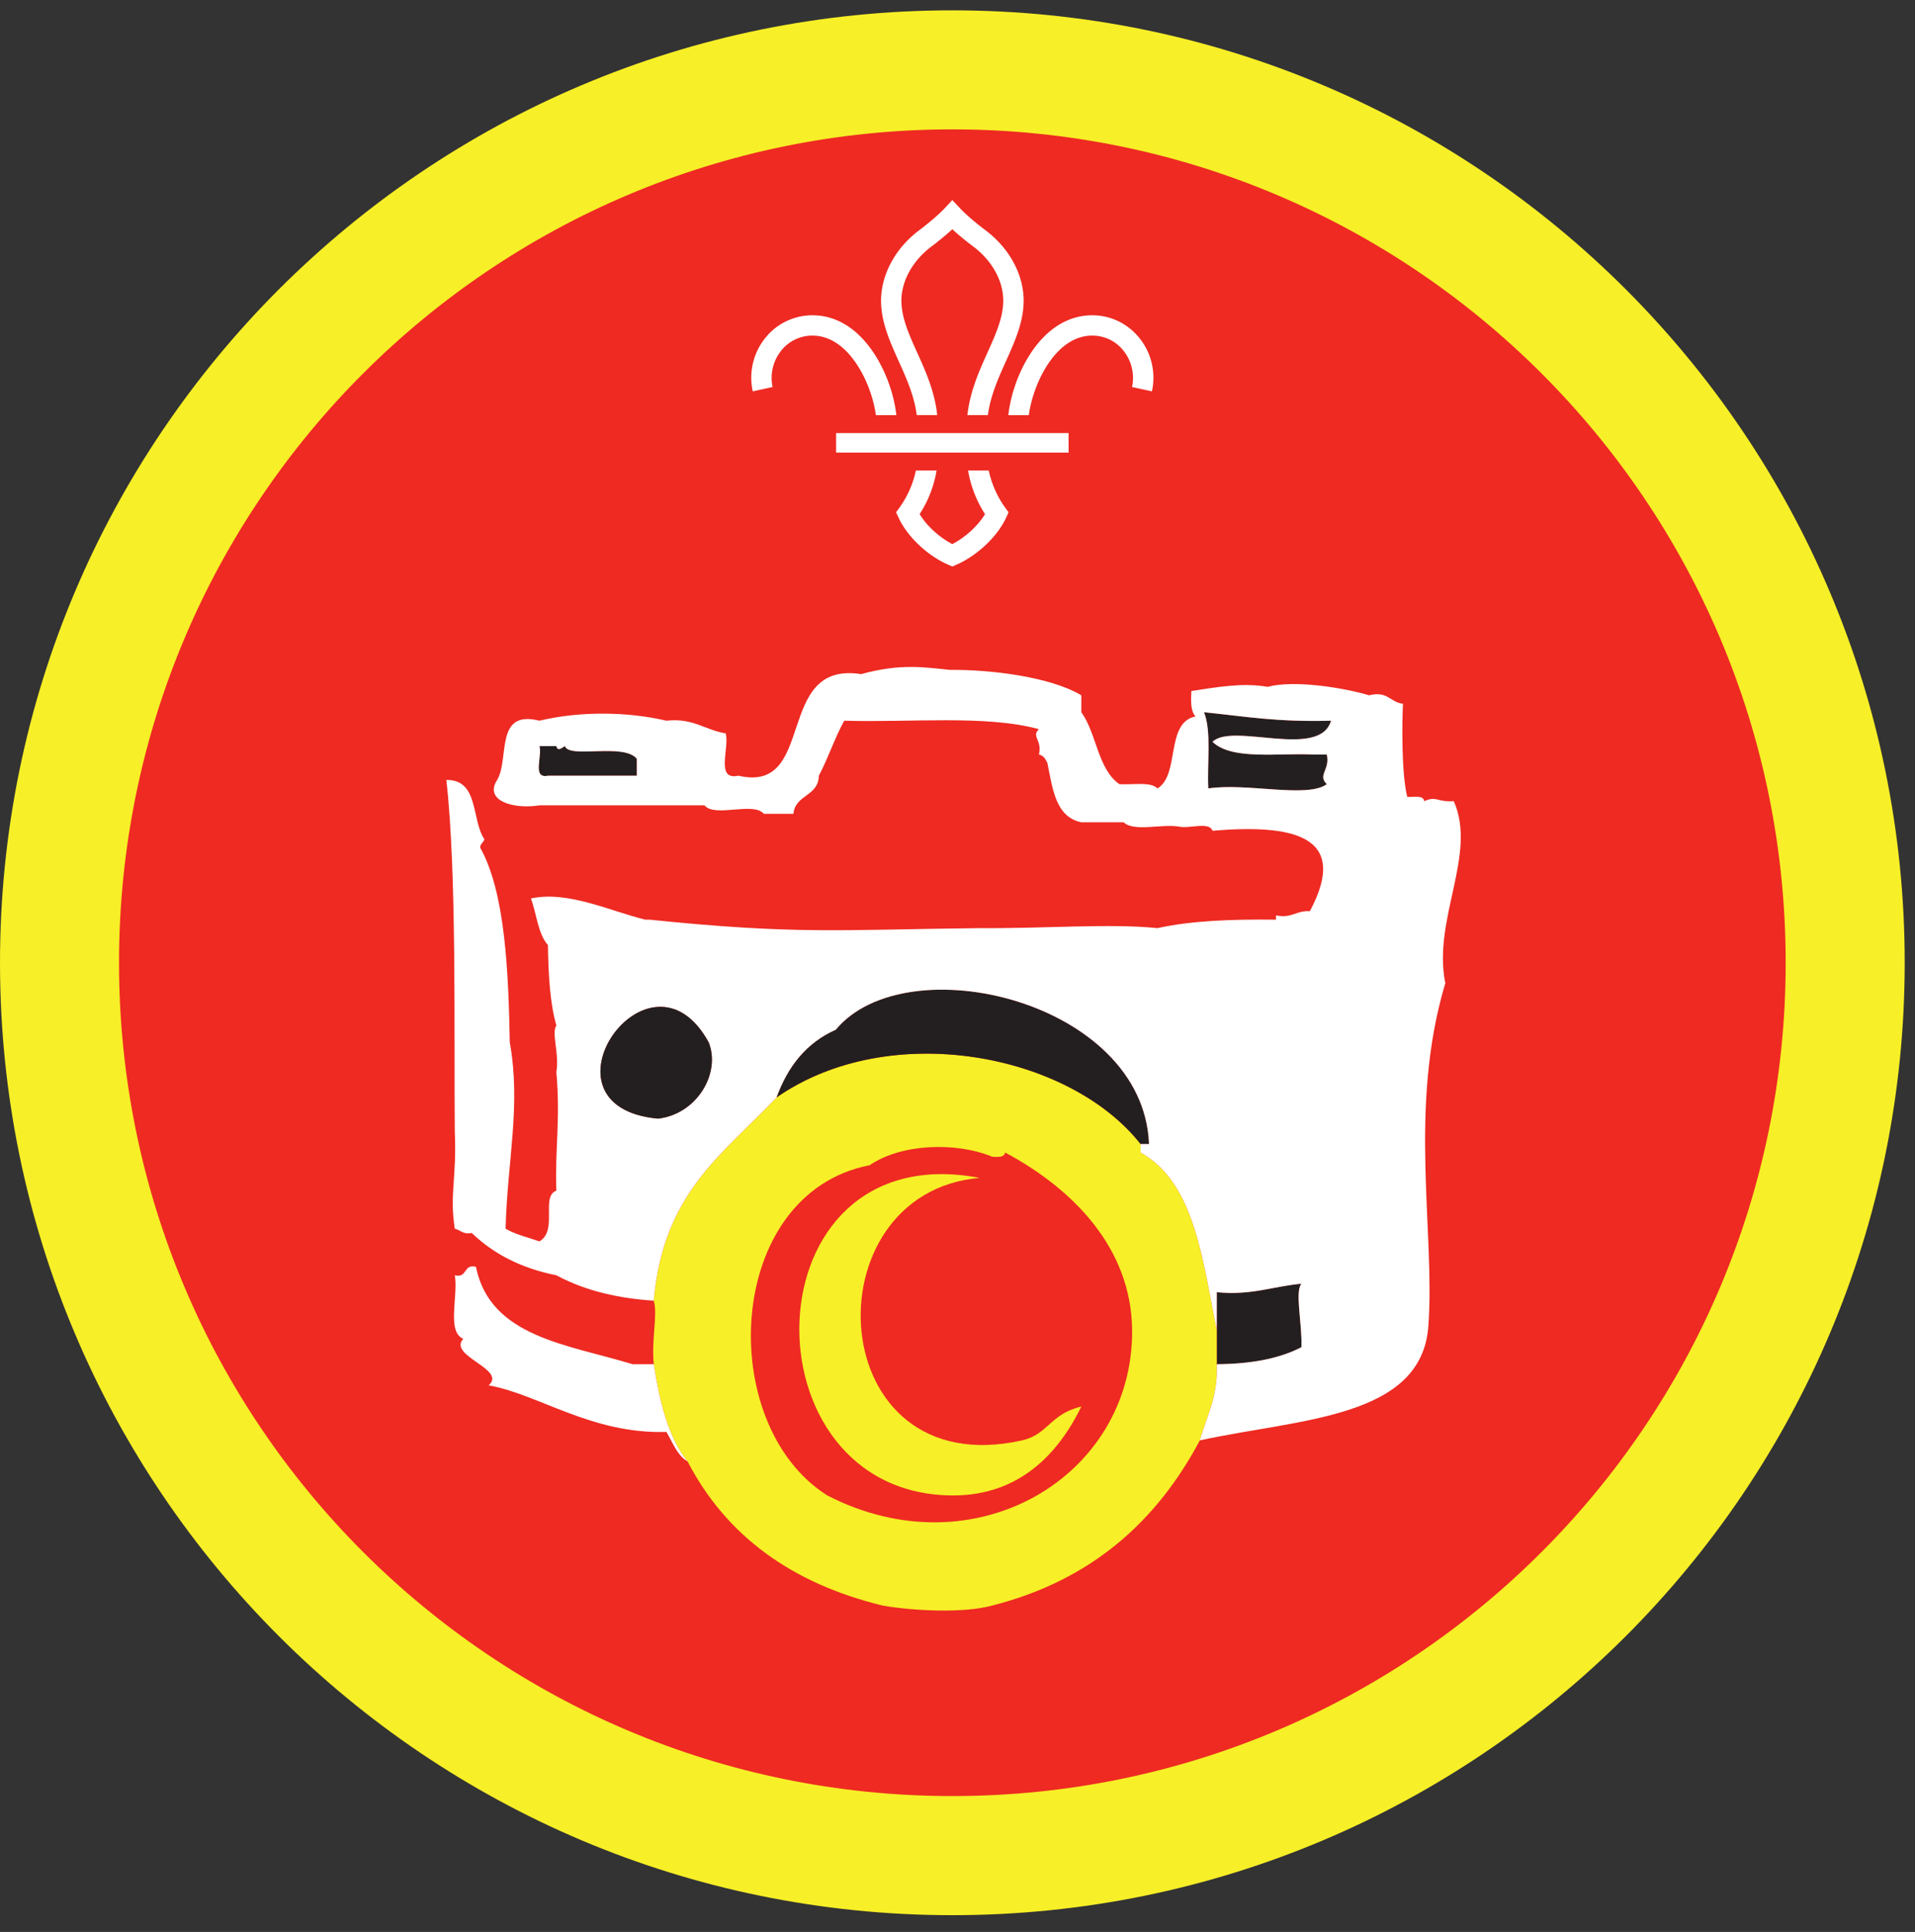
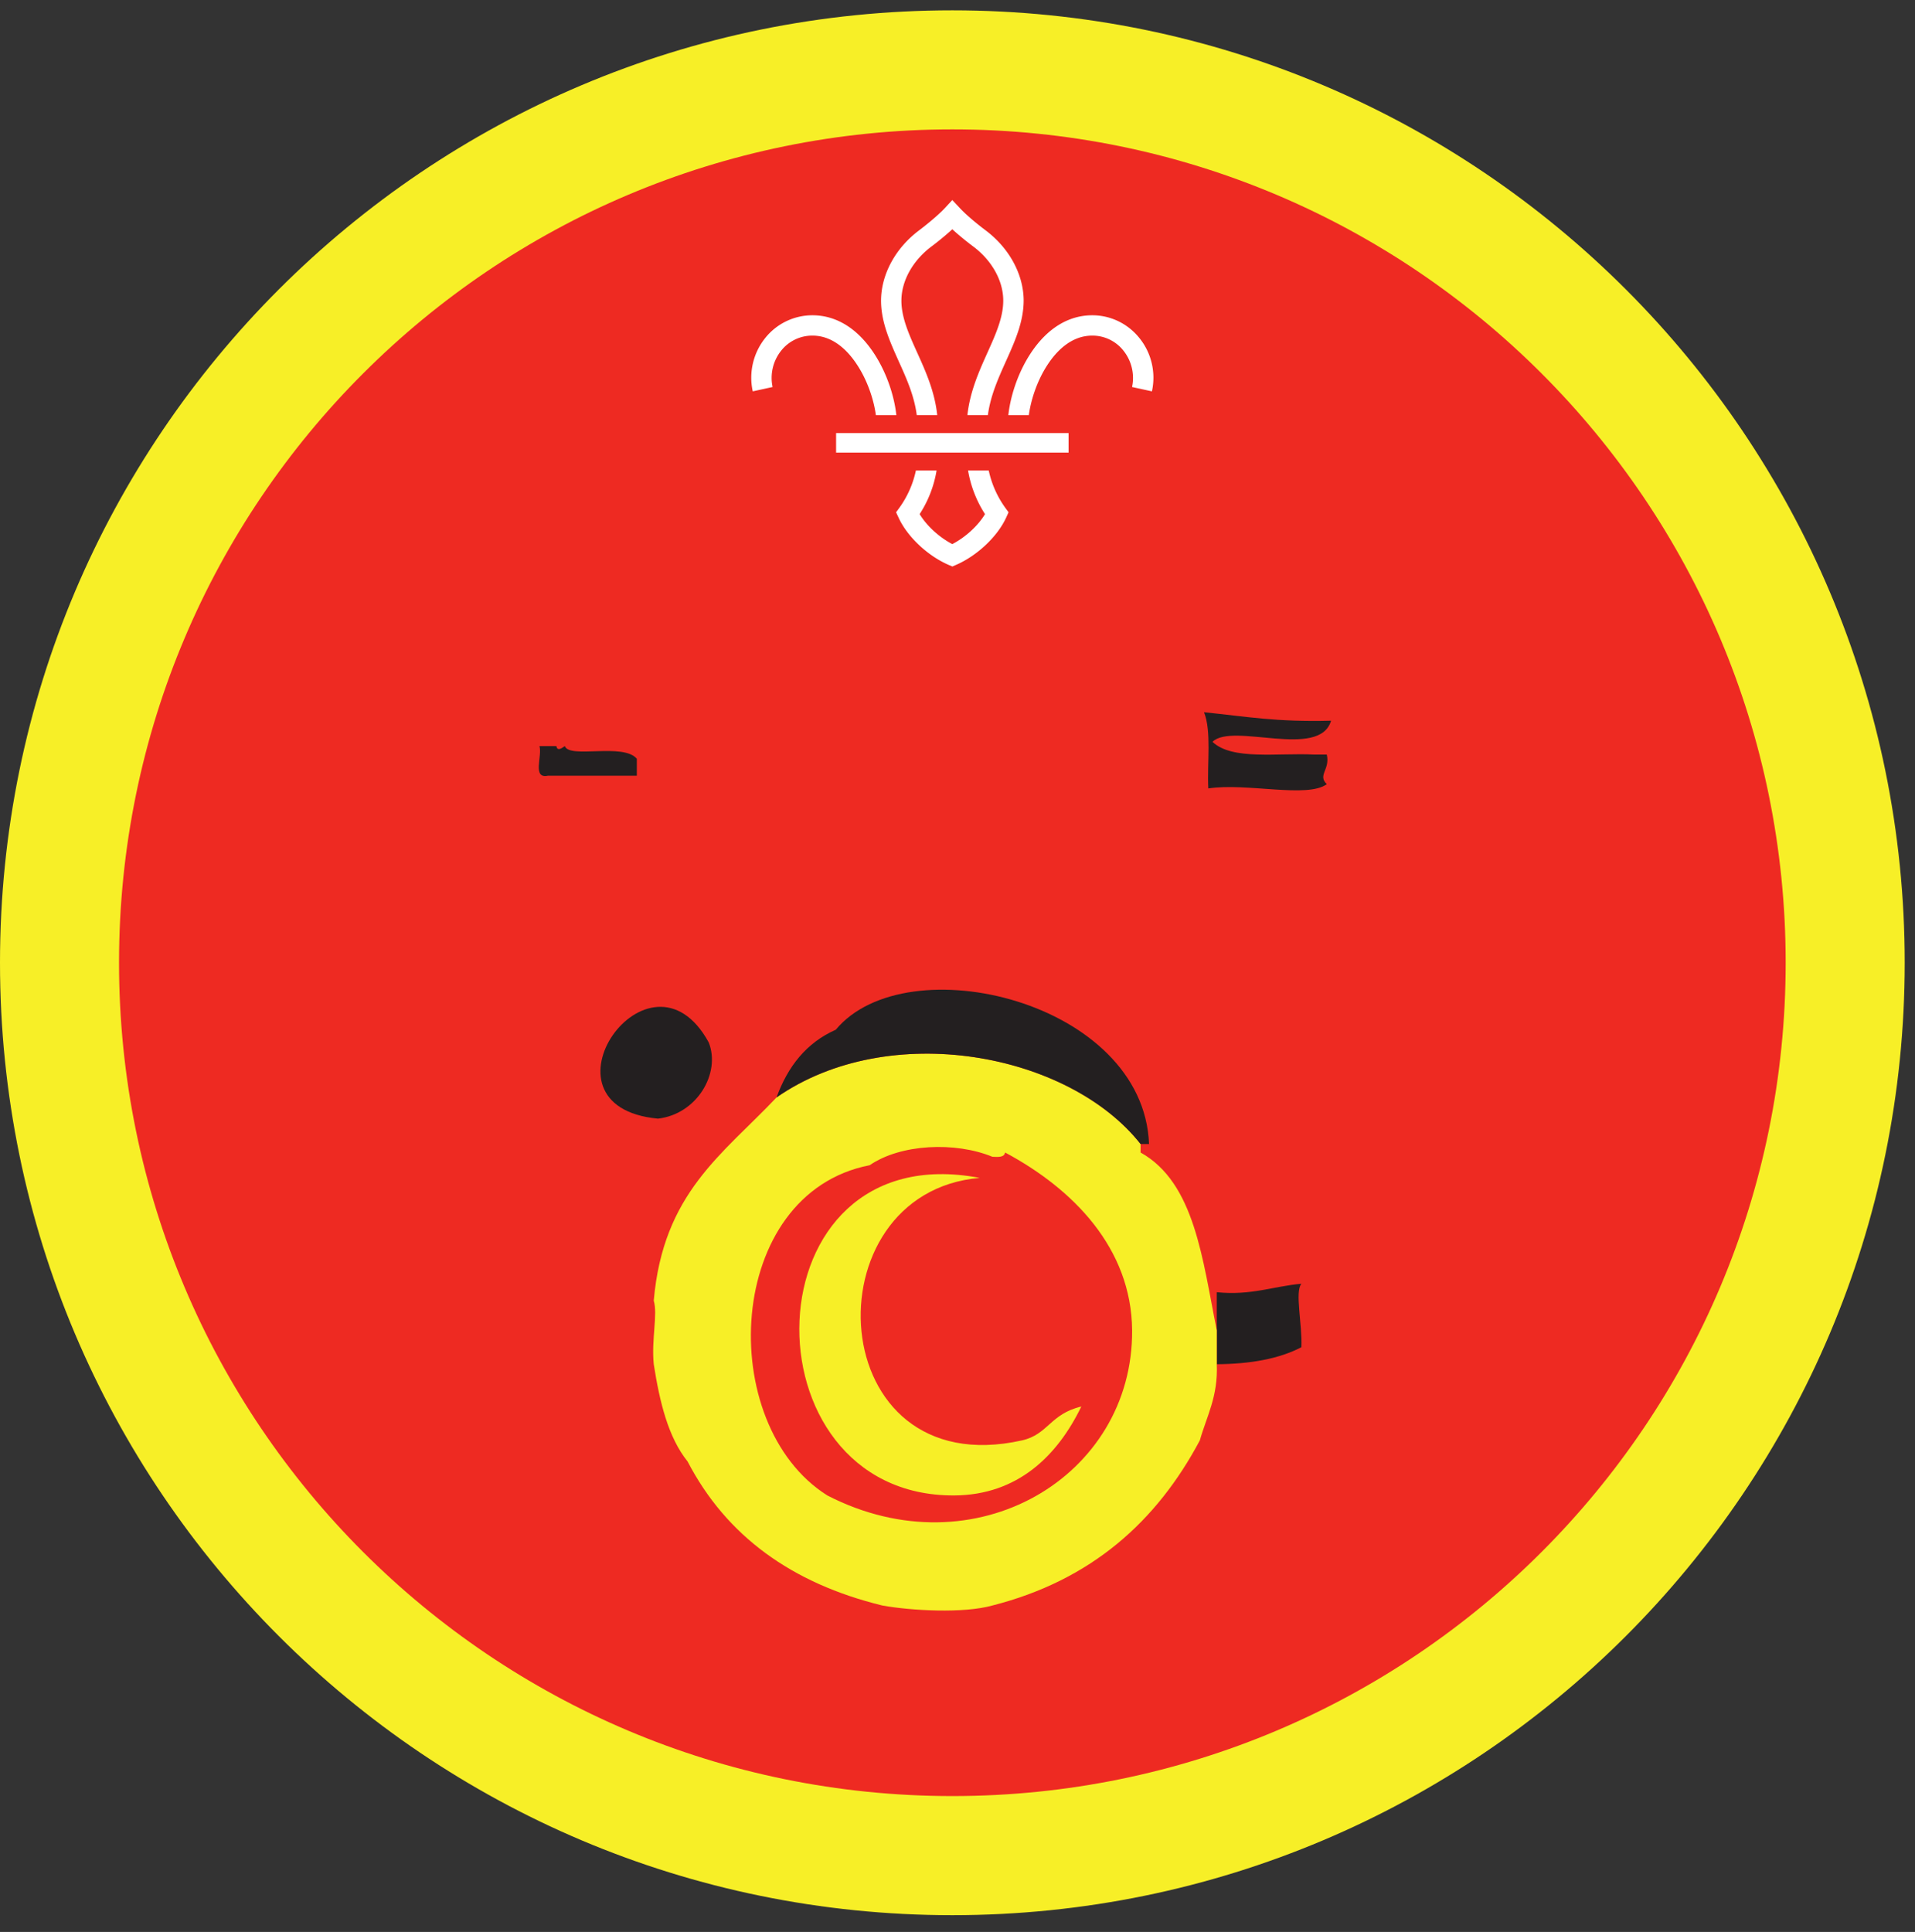
<svg xmlns="http://www.w3.org/2000/svg" height="153.333" viewBox="0 0 152 153.333" width="152">
  <rect x="0" y="0" width="152" height="153.333" fill="#333333" stroke="none" />
  <path d="M75.588.82C33.844.82 0 34.664 0 76.408c0 41.75 33.844 75.595 75.588 75.595 41.75 0 75.595-33.844 75.595-75.595C151.183 34.664 117.339.82 75.588.82" fill="#f7ef27" fill-rule="evenodd" />
  <path d="M141.735 76.408c0 36.532-29.615 66.141-66.142 66.141-36.53 0-66.145-29.609-66.145-66.141 0-36.525 29.615-66.14 66.145-66.14 36.527 0 66.142 29.615 66.142 66.14" fill="#ee2a22" fill-rule="evenodd" />
  <path d="M105.312 62.236c-1.536 1.141-6.322-.124-9.405.339-.1-2.031.265-4.526-.339-6.047 3.37.344 5.724.787 10.083.672-.91 3.098-7.828.11-9.41 1.677 1.54 1.484 5.186.864 8.062 1.011h1.009c.281 1.203-.755 1.624 0 2.348M43.49 61.565c-1.276.271-.427-1.589-.673-2.349h1.344c.074.405.375.208.672 0 .364 1.025 4.64-.281 5.714 1.005v1.344H43.49M96.579 105.58v-3.02c2.738.276 4.457-.47 6.718-.672-.537.635.078 3.203 0 5.036-1.766.921-4.042 1.333-6.718 1.35v-2.694" fill="#231f20" fill-rule="evenodd" />
  <path d="M75.745 118.69c5.031-.031 8.187-3.146 10.083-7.058-2.495.595-2.625 2.219-4.708 2.688-15.865 3.547-16.99-19.65-3.36-20.834-18.525-3.52-18.937 25.293-2.015 25.204zm3.026-26.88c.474.026.948.051 1.005-.34 5.401 2.886 10.03 7.595 10.084 14.11.083 11.599-12.464 19.152-24.193 13.11-8.943-5.64-8.146-23.974 3.36-26.209 2.468-1.15 6.53-1.224 9.744-.672" fill="#ee2a22" fill-rule="evenodd" />
  <path d="M78.77 91.81c-2.953-1.214-7.275-1.022-9.743.671-11.506 2.235-12.303 20.568-3.36 26.209 11.729 6.042 24.276-1.511 24.193-13.11-.053-6.515-4.683-11.224-10.084-14.11-.057.391-.53.366-1.005.34zm-17.134-4.708c8.948-6.23 23.197-3.533 28.895 3.696v.673c4.313 2.406 4.917 8.521 6.048 14.11v2.692c.114 2.572-.803 4.125-1.344 6.047-3.423 6.432-8.61 11.104-16.464 13.104-2.281.641-6.422.417-8.74 0-7.198-1.76-12.386-5.53-15.452-11.427-1.548-1.928-2.22-4.729-2.688-7.724-.198-1.958.328-3.948 0-5.041.74-8.557 5.464-11.605 9.745-16.13" fill="#f7ef27" fill-rule="evenodd" />
  <path d="M90.53 90.798c-5.697-7.229-19.946-9.926-28.894-3.696.895-2.465 2.374-4.345 4.703-5.375 5.62-6.762 24.42-2.267 24.864 9.071h-.672" fill="#231f20" fill-rule="evenodd" />
  <path d="M77.76 93.486c-13.63 1.183-12.505 24.38 3.36 20.834 2.083-.47 2.213-2.093 4.708-2.688-1.896 3.912-5.052 7.027-10.083 7.058-16.922.089-16.51-28.725 2.015-25.204" fill="#f7ef27" fill-rule="evenodd" />
-   <path d="M50.208 108.273c-5.145-1.573-11.301-2.141-12.432-7.73-1.03-.25-.645.922-1.678.673.293 1.61-.671 4.479.673 5.041-1.25 1.375 3.489 2.402 2.015 3.694 3.943.697 8.173 3.885 14.11 3.697.5.838.839 1.85 1.683 2.35-1.548-1.929-2.22-4.73-2.688-7.725zm54.095-48.385h1.009c.281 1.203-.755 1.624 0 2.348-1.536 1.141-6.322-.124-9.405.339-.1-2.031.265-4.526-.339-6.047 3.37.344 5.724.787 10.083.672-.91 3.098-7.828.11-9.41 1.677 1.54 1.484 5.186.864 8.062 1.011zM52.224 88.784c-10.265-.959-.672-14.652 4.03-6.048.97 2.433-.926 5.693-4.03 6.048zm-1.677-27.219H43.49c-1.276.271-.427-1.589-.673-2.349h1.344c.074.405.375.208.672 0 .364 1.025 4.64-.281 5.714 1.005zm64.844 2.02c-1.391.09-1.308-.442-2.35 0-.062-.5-.812-.306-1.344-.338-.473-1.938-.41-6-.337-7.39-1.016-.105-1.199-1.042-2.688-.673-2.079-.615-5.937-1.23-8.063-.672-1.926-.343-3.937.01-6.046.333-.047.834-.053 1.62.333 2.016-2.423.49-1.213 4.61-3.021 5.714-.558-.563-1.973-.266-3.026-.339-1.718-1.192-1.802-4.02-3.02-5.708v-1.344c-2.543-1.515-7.402-2.052-10.417-2.015-2.037-.21-3.943-.526-7.057.334-6.96-1.09-3.475 9.52-9.746 8.062-1.864.411-.677-2.234-1.01-3.36-1.64-.26-2.563-1.24-4.703-1.005-3.141-.735-6.906-.76-10.079 0-3.588-.902-2.353 3.021-3.358 4.703-1.074 1.672 1.348 2.344 3.358 2.016h13.104c.798.995 3.907-.317 4.704.672h2.354c.136-1.542 1.985-1.37 2.016-3.026.74-1.386 1.256-2.996 2.015-4.365 5.214.161 11.23-.479 15.454.672-.625.599.276.855 0 2.016.38.072.526.37.672.672.416 2.052.65 4.281 2.692 4.703h3.36c.79.776 3.015.12 4.364.339.808.202 2.438-.423 2.688.333 6.224-.516 10.979.286 7.73 6.385-1.085-.073-1.423.594-2.689.333v.34c-3.396-.038-6.656.062-9.406.671-3.724-.385-9.02.041-14.115 0-10.968.12-14.49.536-26.208-.672h-.333c-2.735-.661-6.146-2.323-9.074-1.683.448 1.235.558 2.808 1.345 3.699.04 2.312.15 4.552.671 6.385-.416.583.255 2.228 0 3.692.334 3.855-.125 6.115 0 9.412-1.27.484.151 3.146-1.344 4.031-.905-.323-1.921-.547-2.686-1.01.14-5.427 1.238-9.76.333-14.782-.104-5.526-.35-11.905-2.35-15.457 0-.334.271-.402.334-.672-1.046-1.527-.412-4.74-3.021-4.704.838 7.287.6 20.152.671 27.885.167 3.75-.431 4.964 0 7.73.454.103.642.48 1.345.338 1.708 1.647 3.912 2.803 6.718 3.36 2.37 1.281 5.047 1.839 7.73 2.016.74-8.557 5.464-11.605 9.745-16.13.895-2.465 2.374-4.345 4.703-5.375 5.62-6.762 24.42-2.267 24.864 9.071h-.672v.673c4.313 2.406 4.917 8.521 6.048 14.11v-3.021c2.738.276 4.457-.47 6.718-.672-.537.635.078 3.203 0 5.036-1.766.921-4.042 1.333-6.718 1.35.114 2.571-.803 4.124-1.344 6.046 7.905-1.724 17.609-1.724 18.14-9.073.546-7.542-1.626-17.271 1.344-27.214-1.026-5.078 2.552-10.208.672-14.448" fill="#fff" fill-rule="evenodd" />
  <path d="M52.224 88.784c-10.265-.959-.672-14.652 4.03-6.048.97 2.433-.926 5.693-4.03 6.048" fill="#231f20" fill-rule="evenodd" />
  <path d="M68.036 28.96c.896 1.365 1.344 2.928 1.485 3.99h1.624c-.135-1.302-.661-3.198-1.754-4.875-1.303-1.995-2.995-3.047-4.896-3.052h-.016a4.788 4.788 0 0 0-3.73 1.792 5.03 5.03 0 0 0-1 4.245l1.574-.344a3.466 3.466 0 0 1 .682-2.885 3.14 3.14 0 0 1 2.474-1.194h.01c1.683 0 2.86 1.266 3.547 2.323M79.776 40.279a7.917 7.917 0 0 1-1.297-2.934h-1.64a9.26 9.26 0 0 0 1.344 3.46c-.552.922-1.547 1.832-2.595 2.379-1.047-.547-2.036-1.457-2.593-2.38a9.065 9.065 0 0 0 1.344-3.459h-1.642a7.83 7.83 0 0 1-1.295 2.934l-.277.38.198.426c.687 1.495 2.265 2.995 3.937 3.735l.328.14h.005l.324-.14c1.671-.74 3.255-2.24 3.943-3.735l.192-.426-.276-.38M83.14 28.96c-.89 1.365-1.337 2.928-1.479 3.99h-1.625c.136-1.302.657-3.198 1.75-4.875 1.302-1.995 3-3.047 4.902-3.052h.01c1.453 0 2.812.656 3.729 1.792a5.012 5.012 0 0 1 1.005 4.245l-1.577-.344a3.467 3.467 0 0 0-.683-2.885 3.132 3.132 0 0 0-2.475-1.194h-.004c-1.688 0-2.865 1.266-3.553 2.323M72.765 32.945h1.626c-.198-1.876-.932-3.505-1.588-4.953-.652-1.443-1.267-2.808-1.256-4.161.016-1.563.906-3.156 2.385-4.266.261-.193.995-.761 1.656-1.37.663.609 1.402 1.177 1.663 1.37 1.478 1.11 2.369 2.703 2.38 4.266.01 1.353-.604 2.718-1.256 4.161-.651 1.448-1.385 3.077-1.589 4.953h1.626c.203-1.547.833-2.937 1.437-4.286.724-1.61 1.406-3.13 1.402-4.844-.022-2.063-1.153-4.136-3.032-5.542-.224-.166-1.375-1.046-2.036-1.761l-.595-.635-.588.635c-.667.715-1.817 1.595-2.036 1.761-1.881 1.406-3.01 3.48-3.032 5.542-.01 1.713.677 3.234 1.396 4.844.61 1.349 1.24 2.74 1.437 4.286M66.364 35.919h18.453v-1.547H66.364z" fill="#fff" />
</svg>